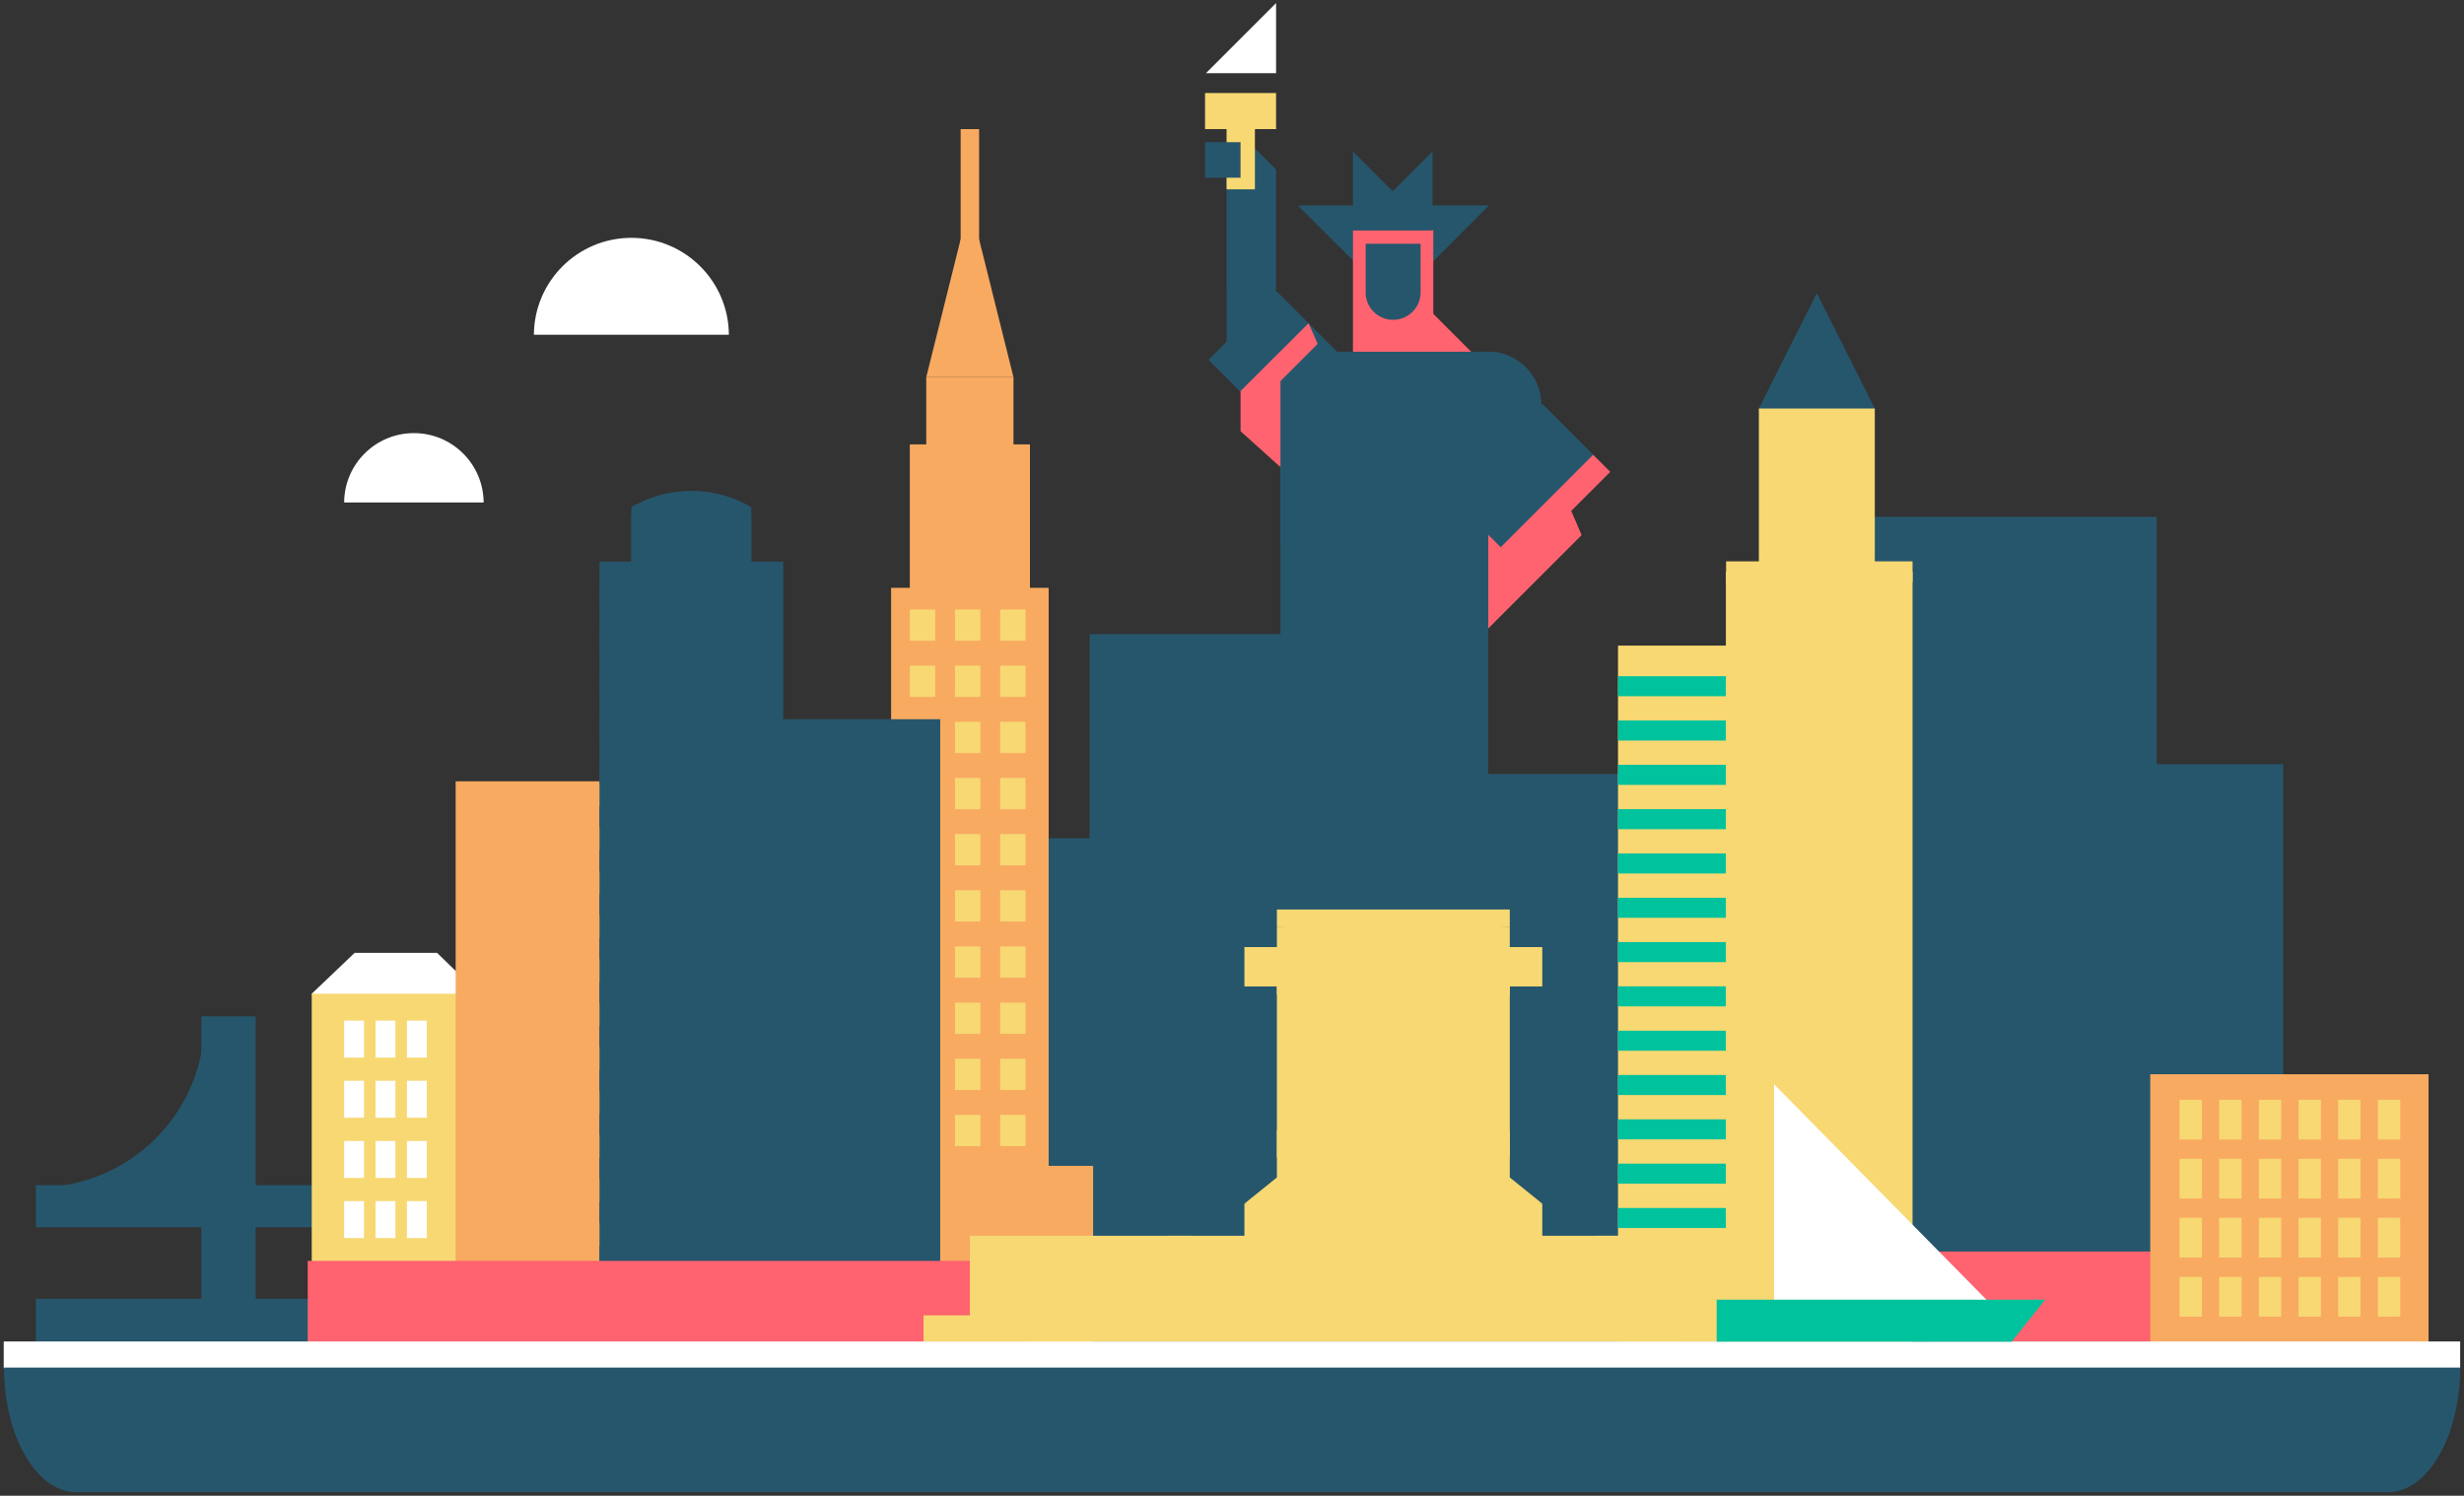
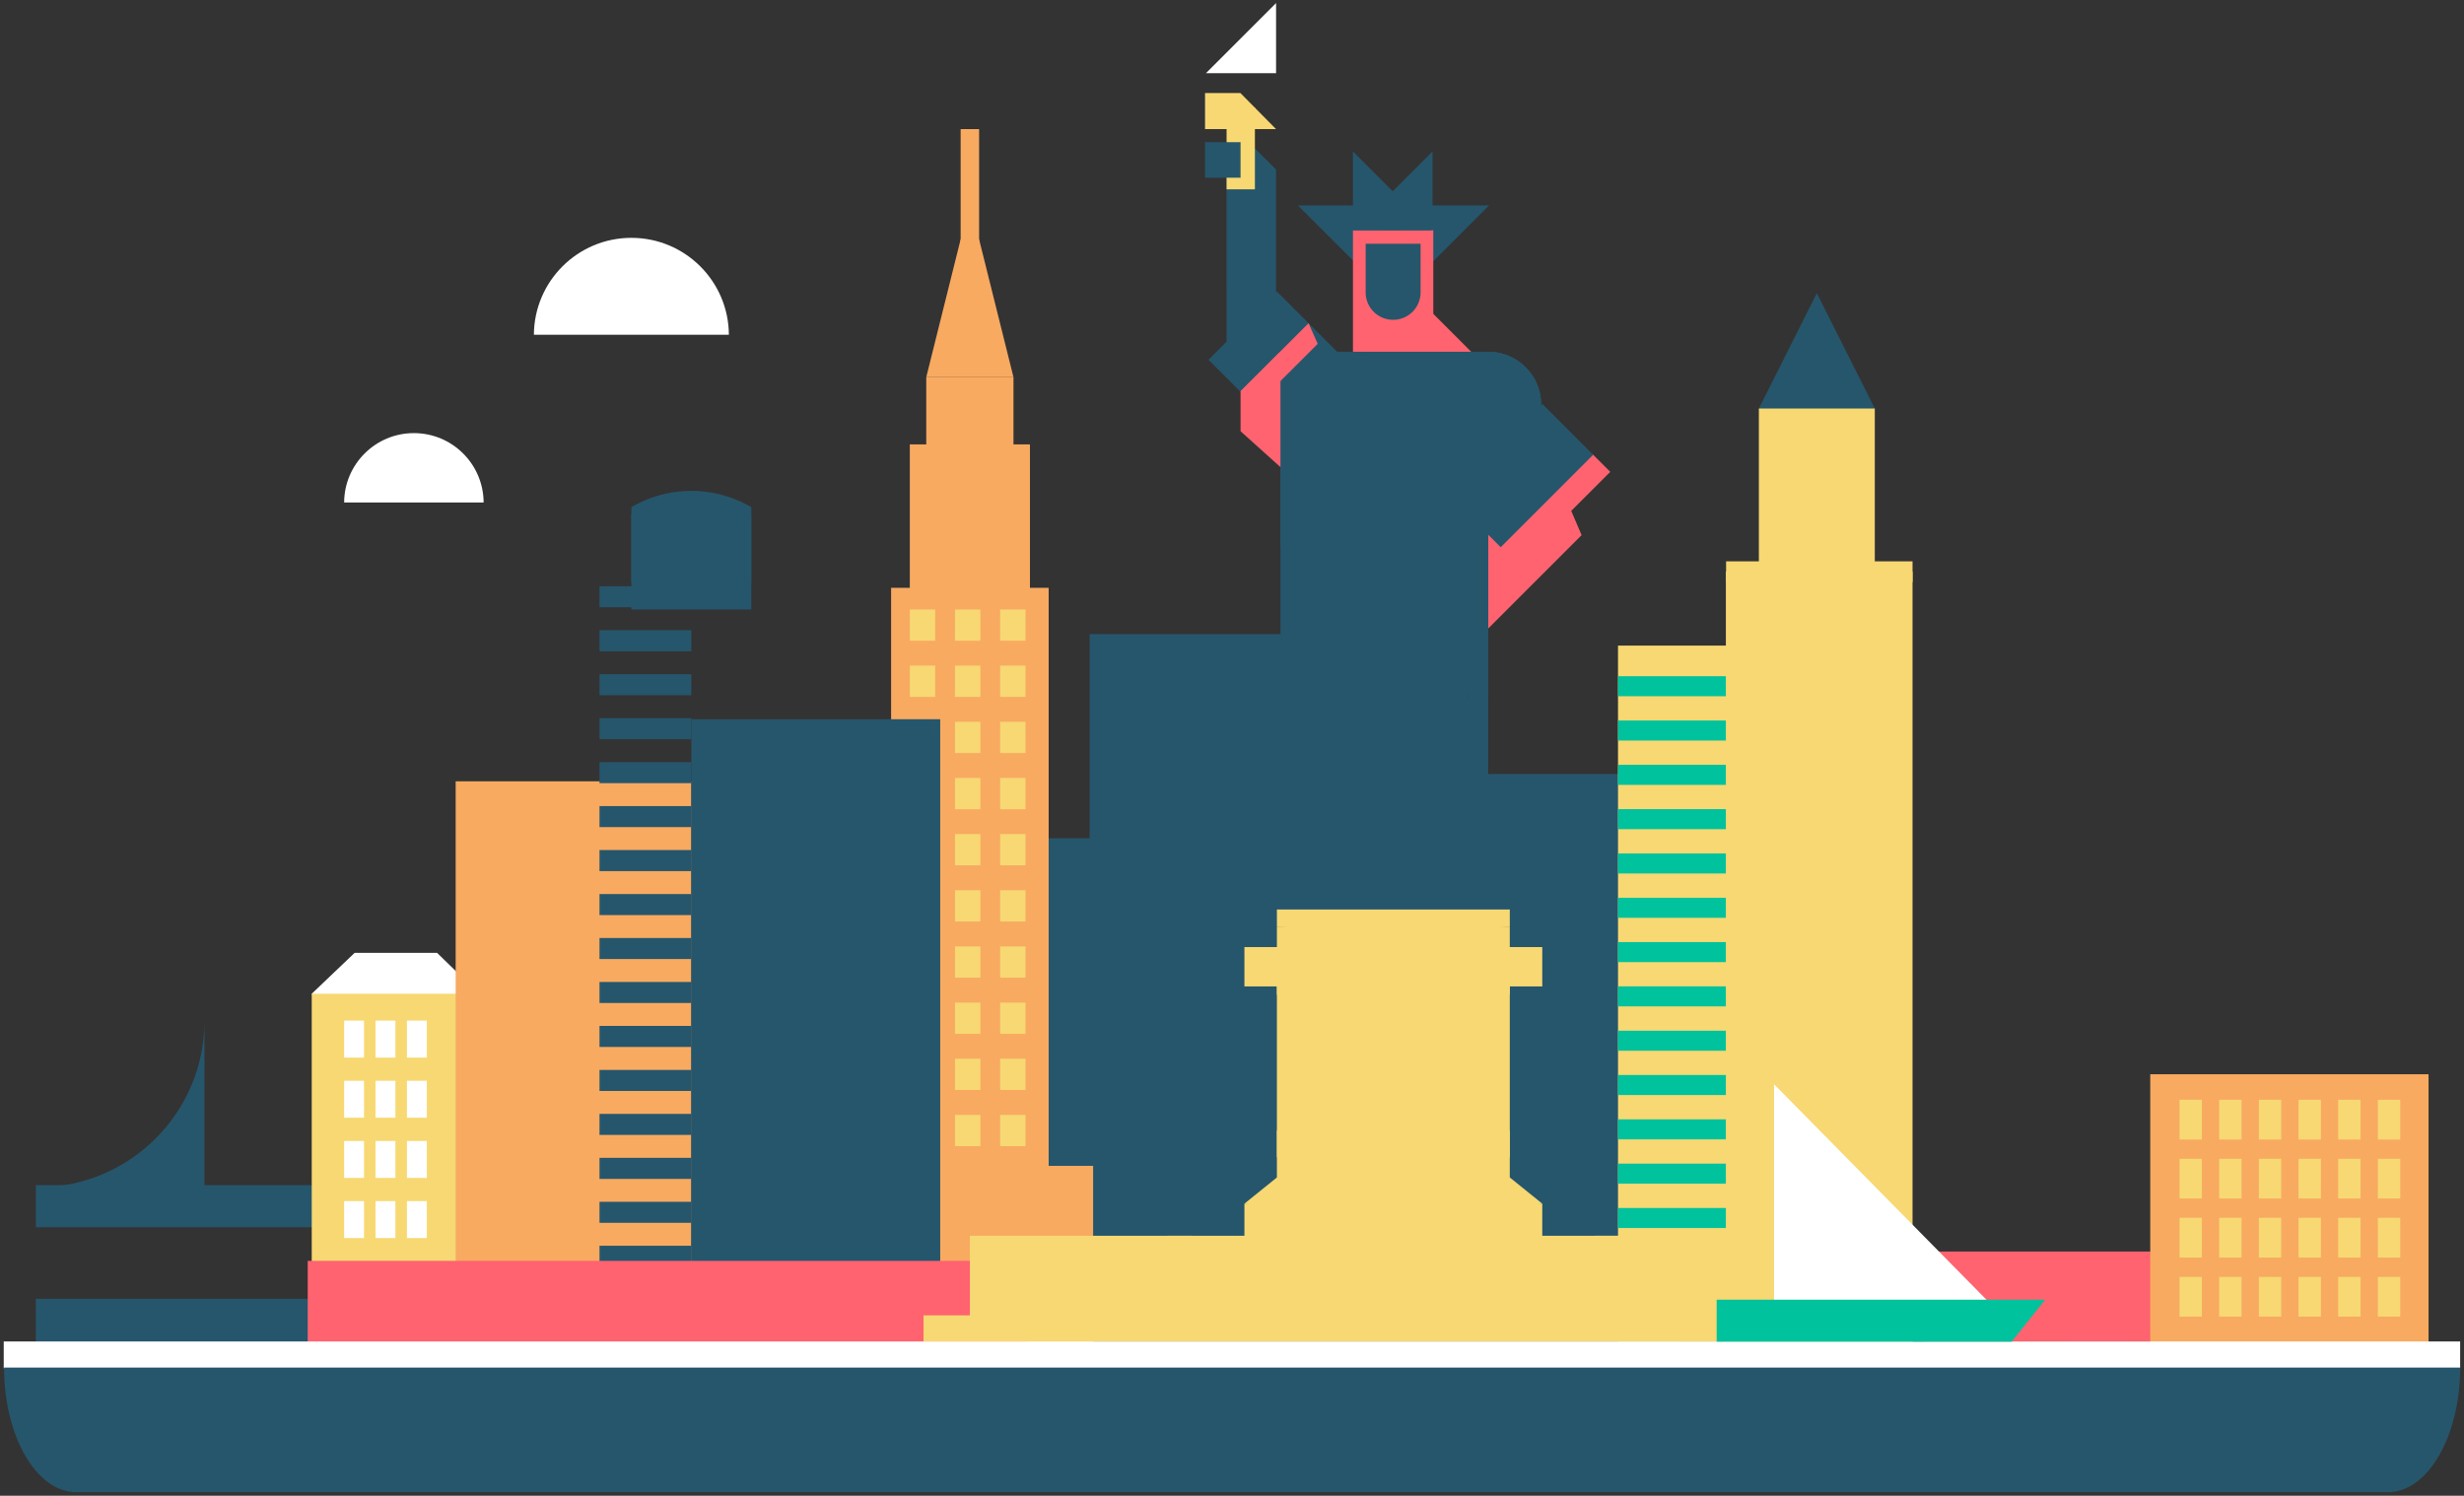
<svg xmlns="http://www.w3.org/2000/svg" viewBox="0 0 593 360">
  <rect x="0" y="0" width="593" height="360" fill="#333333" stroke="none" />
  <g fill="none" fill-rule="evenodd">
    <path fill="#26566C" d="M294.743 297.429h63.432v46.458h-63.432zM9.103 285.762h40.111v-40.114c0 22.145-17.959 40.114-40.111 40.114" />
    <path fill="#26566C" d="M8.62 285.258h79.053v10.126H8.62z" />
-     <path fill="#26566C" d="M48.447 244.622h13.08v75.196h-13.08zM511.422 346.677h-61.094v-20.345h-13.344v-13.606H390.32V155.883h60.008v-31.484h68.719v59.542h30.441v144.29h-30.441v18.441h-7.626z" />
    <path fill="#26566C" d="M498.35 336.678l30.695-30.697v-14.188l-44.874 44.885zM507.362 336.678h21.683v-21.695zM243.91 201.758h18.33V322.93h-18.33V201.758zm18.33-49.123h64.088v175.597H262.24V152.635zM343.955 186.299h60.588v153.678h-60.588z" />
    <path fill="#F7D872" d="M389.4 155.388h30.292V322.93H389.4z" />
    <path fill="#00C29D" d="M389.398 162.757h36.156v4.82h-36.156zM389.398 173.419h36.156v4.825h-36.156zM389.398 184.087h36.156v4.822h-36.156zM389.398 194.75h36.156v4.826h-36.156zM389.398 205.418h36.156v4.82h-36.156zM389.398 216.08h36.156v4.825h-36.156zM389.398 226.749h36.156v4.82h-36.156zM389.398 237.403h36.156v4.825h-36.156zM389.398 248.079h36.156v4.822h-36.156zM389.398 258.738h36.156v4.825h-36.156zM389.398 269.414h36.156v4.82h-36.156zM389.398 280.073h36.156v4.825h-36.156zM389.398 290.749h36.156v4.82h-36.156zM389.4 301.408h36.156v4.825H389.4zM389.4 312.066h36.156v4.822H389.4z" />
    <path fill="#26566C" d="M269.74 160.872h50.005v6.204H269.74zM269.74 171.822h50.005v6.204H269.74zM269.74 182.774h50.005v6.204H269.74zM269.74 193.724h50.005v6.204H269.74zM269.74 204.675h50.005v6.204H269.74zM269.74 215.625h50.005v6.204H269.74zM269.74 226.577h50.005v6.204H269.74zM269.74 237.529h50.005v6.204H269.74zM269.74 248.475h50.005v6.204H269.74zM269.74 259.422h50.005v6.204H269.74zM269.74 270.386h50.005v6.204H269.74zM269.74 281.333h50.005v6.204H269.74zM269.74 292.279h50.005v6.204H269.74zM269.74 303.226h50.005v6.204H269.74zM269.74 314.19h50.005v6.204H269.74z" />
    <path fill="#F8AA61" d="M231.191 31.073h4.447v53.069h-4.447zM222.92 90.782h20.99v98.694h-20.99z" />
    <path fill="#F8AA61" d="M243.91 90.782h-20.99l8.271-33.173h4.447zM218.961 106.957h28.911v135.935h-28.91z" />
    <path fill="#F8AA61" d="M214.457 141.483h37.92V326.33h-37.92z" />
    <path fill="#F7D872" d="M218.961 146.696h6.112v7.522h-6.112zM229.832 146.696h6.111v7.522h-6.11zM240.701 146.696h6.114v7.522h-6.114zM218.961 160.21h6.112v7.526h-6.112zM229.832 160.21h6.111v7.526h-6.11zM240.701 160.21h6.114v7.526h-6.114zM218.961 173.727h6.112v7.526h-6.112zM229.832 173.727h6.111v7.526h-6.11zM240.701 173.727h6.114v7.526h-6.114zM218.961 187.243h6.112v7.524h-6.112zM229.832 187.243h6.111v7.524h-6.11zM240.701 187.243h6.114v7.524h-6.114zM218.961 200.757h6.112v7.524h-6.112zM229.832 200.757h6.111v7.524h-6.11zM240.701 200.757h6.114v7.524h-6.114zM218.961 214.273h6.112v7.526h-6.112zM229.832 214.273h6.111v7.526h-6.11zM240.701 214.273h6.114v7.526h-6.114zM218.961 227.788h6.112v7.526h-6.112zM229.832 227.788h6.111v7.526h-6.11zM240.701 227.788h6.114v7.526h-6.114zM218.961 241.309h6.112v7.524h-6.112zM229.832 241.309h6.111v7.524h-6.11zM240.701 241.309h6.114v7.524h-6.114zM218.961 254.813h6.112v7.524h-6.112zM229.832 254.813h6.111v7.524h-6.11zM240.701 254.813h6.114v7.524h-6.114zM218.961 268.334h6.112v7.526h-6.112zM229.832 268.334h6.111v7.526h-6.11zM240.701 268.334h6.114v7.526h-6.114zM218.961 281.855h6.112v7.526h-6.112zM229.832 281.855h6.111v7.526h-6.11zM240.701 281.855h6.114v7.526h-6.114zM218.961 295.376h6.112v7.524h-6.112zM229.832 295.376h6.111v7.524h-6.11zM240.701 295.376h6.114v7.524h-6.114zM218.961 308.879h6.112v7.524h-6.112zM229.832 308.879h6.111v7.524h-6.11zM240.701 308.879h6.114v7.524h-6.114z" />
    <path fill="#FFF" d="M77.563 244.622l-2.54-5.437 10.318-9.837h19.852l10.113 9.837-15.027 9.65z" />
    <path fill="#F7D872" d="M75.023 239.185h40.283v93.818H75.023z" />
    <path fill="#FFF" d="M82.821 245.649h4.79v8.903h-4.79zM90.377 245.649h4.787v8.903h-4.787zM97.933 245.649h4.79v8.903h-4.79zM82.821 260.124h4.79v8.903h-4.79zM90.377 260.124h4.787v8.903h-4.787zM97.933 260.124h4.79v8.903h-4.79zM82.821 274.617h4.79v8.9h-4.79zM90.377 274.617h4.787v8.9h-4.787zM97.933 274.617h4.79v8.9h-4.79zM82.821 289.093h4.79v8.9h-4.79zM90.377 289.093h4.787v8.9h-4.787zM97.933 289.093h4.79v8.9h-4.79z" />
    <path fill="#F8AA61" d="M109.661 188.058h56.724V324.9h-56.724zM215.32 280.613h47.757v54.598H215.32z" />
    <path fill="#FF636F" d="M463.24 301.227h94.856v21.715H463.24z" />
    <path fill="#26566C" d="M8.62 312.606h93.195v12.716H8.62z" />
    <path fill="#F8AA61" d="M517.493 258.558h66.977v79.235h-66.977z" />
    <path fill="#F7D872" d="M524.535 264.697h5.387v9.569h-5.387zM534.082 264.697h5.387v9.569h-5.387zM543.628 264.697h5.387v9.569h-5.387zM553.176 264.697h5.387v9.569h-5.387zM562.722 264.697h5.387v9.569h-5.387zM572.27 264.697h5.386v9.569h-5.387zM524.535 278.902h5.387v9.569h-5.387zM534.082 278.902h5.387v9.569h-5.387zM543.628 278.902h5.387v9.569h-5.387zM553.176 278.902h5.387v9.569h-5.387zM562.722 278.902h5.387v9.569h-5.387zM572.27 278.902h5.386v9.569h-5.387zM524.535 293.108h5.387v9.569h-5.387zM534.082 293.108h5.387v9.569h-5.387zM543.628 293.108h5.387v9.569h-5.387zM553.176 293.108h5.387v9.569h-5.387zM562.722 293.108h5.387v9.569h-5.387zM572.27 293.108h5.386v9.569h-5.387zM524.535 307.33h5.387v9.567h-5.387zM534.082 307.33h5.387v9.567h-5.387zM543.628 307.33h5.387v9.567h-5.387zM553.176 307.33h5.387v9.567h-5.387zM562.722 307.33h5.387v9.567h-5.387zM572.27 307.33h5.386v9.567h-5.387z" />
    <path fill="#26566C" d="M166.385 173.115h59.895V331.76h-59.895zM180.81 122.071a28.532 28.532 0 00-28.857 0v18.177h28.857v-18.177z" />
    <path fill="#26566C" d="M151.953 123.672h28.857v23.024h-28.857z" />
-     <path fill="#26566C" d="M144.28 135.184h44.208v179.223H144.28z" />
    <path fill="#26566C" d="M144.28 141.105h22.106v5.065H144.28zM144.28 151.686h22.106v5.065H144.28zM144.28 162.27h22.106v5.066H144.28zM144.28 172.854h22.106v5.065H144.28zM144.28 183.435h22.106v5.065H144.28zM144.28 194.016h22.106v5.065H144.28zM144.28 204.6h22.106v5.066H144.28zM144.28 215.185h22.106v5.065H144.28zM144.28 225.766h22.106v5.065H144.28zM144.28 236.34h22.106v5.065H144.28zM144.28 246.927h22.106v5.065H144.28zM144.28 257.513h22.106v5.065H144.28zM144.28 268.1h22.106v5.065H144.28zM144.28 278.686h22.106v5.065H144.28zM144.28 289.255h22.106v5.065H144.28zM144.28 299.84h22.106v5.066H144.28z" />
    <path fill="#FF636F" d="M74.056 303.478h172.76v33.193H74.055z" />
    <path fill="#F7D872" d="M299.49 299.895h71.684v-10.19l-35.843-3.151-35.84 3.15z" />
    <path fill="#26566C" d="M302.011 35.714h-6.815v34.85h11.908V40.812z" />
    <path fill="#26566C" d="M307.104 70.565l-5.093-5.987-6.815 5.987v13.978h11.908z" />
    <path fill="#FF636F" d="M308.408 112.65l-9.85-8.862V81.69h10.97z" />
    <path fill="#26566C" d="M308.111 86.247l13.68-1.588-6.862-6.864-7.502 3.947z" />
    <path fill="#F7D872" d="M295.196 25.857h6.815v19.715h-6.815z" />
    <path fill="#F7D872" d="M307.104 31.078H290.01V22.39h8.507z" />
-     <path fill="#F7D872" d="M298.6 22.39h8.506v8.688H298.6z" />
    <path fill="#26566C" d="M290.01 34.222h8.547v8.548h-8.548zM328.668 84.767l-16.292 10.197-4.213 10.308v51.472h20.505z" />
    <path fill="#FF636F" d="M344.577 75.174l-7.598 21.999 26.565-3.03zM373.275 111.625l-41.743 6.572 17.684 42.02 31.423-31.42z" />
    <path d="M358.177 211.33v-4.953h-4.856v-38.404l4.858-76.943h-45.801v105.865l3.025 2.68-3.016 6.802h-.01v4.953h-4.66v9.903h55.12v-9.903h-4.66z" fill="#26566C" />
    <path fill="#26566C" d="M343.496 100.929h19.34v17.556h-19.34zM312.376 49.45l13.413 13.413L339.2 49.45z" />
    <path fill="#26566C" d="M331.532 49.45l13.414 13.413 13.411-13.412zM353.321 126.567h4.854v41.406l-4.854 2.627zM339.202 167.973h4.854v39.924h-4.854z" />
    <path fill="#26566C" d="M348.685 167.973h9.49v38.405l-9.49 4.143zM325.791 55.432h18.967V36.46z" />
    <path fill="#FF636F" d="M325.61 55.432h19.334V87.23H325.61z" />
    <path d="M328.668 58.671V70.39c0 3.635 2.955 6.58 6.586 6.58h.045a6.582 6.582 0 006.584-6.58V58.671h-13.215zM325.61 36.463v18.97h18.967z" fill="#26566C" />
    <path fill="#FFF" d="M290.23 17.618h16.876V.74z" />
    <path fill="#26566C" d="M327.13 112.65h-18.969v18.97zM327.13 156.744h-18.969v18.969zM367.652 119.405h-18.967v18.97zM358.17 167.973h-18.968v18.969zM321.88 127.617h-9.504v9.504z" />
    <path fill="#26566C" d="M339.182 129.32h10.97l-1.467-9.505zM321.88 196.893h-9.504v9.503zM358.175 93.049h-45.797l16.29-8.39h29.507z" />
    <path d="M370.915 97.398c0-7.036-5.704-12.74-12.74-12.74-7.036 0-12.74 5.704-12.74 12.74 0 7.034 5.704 12.74 12.74 12.74 7.036 0 12.74-5.706 12.74-12.74" fill="#26566C" />
    <path d="M370.917 97.398c0-7.036-5.706-12.74-12.74-12.74v12.74h12.74z" fill="#26566C" />
    <path fill="#FF636F" d="M365.283 135.82l-4.319-4.313 22.251-22.251 4.32 4.314z" />
    <path fill="#26566C" d="M361.171 131.709l-12.21-12.21 22.251-22.25 12.21 12.209zM308.163 84.659v20.613l20.613-20.613zM314.93 77.795l-16.444 16.444-7.648-7.647 16.441-16.445z" />
    <path fill="#F7D872" d="M307.306 236.196h56.051v49.899h-56.05zM363.358 223.017l-28.027 2.069-28.025-2.07v-4.107h56.052z" />
    <path fill="#F7D872" d="M307.306 223.017h56.051v6.145h-56.05z" />
    <path fill="#F7D872" d="M299.49 227.943h71.684v9.479H299.49z" />
    <path fill="#F7D872" d="M307.306 236.196h56.051v3.212h-56.05zM307.306 272.097h56.051v3.212h-56.05zM307.306 275.319h56.051v3.208h-56.05zM314.904 245.126h8.725v22.999h-8.725zM330.971 245.126h8.723v22.999h-8.723zM347.034 245.126h8.725v22.999h-8.725zM363.358 283.403l7.816 6.302H299.49l7.816-6.302zM280.965 297.429H389.7v20.057H280.965z" />
    <path fill="#F7D872" d="M383.728 297.429h53.521v20.057h-53.52z" />
    <path fill="#F7D872" d="M222.256 316.585H448.41v6.343H222.256z" />
    <path fill="#F7D872" d="M233.415 297.429h53.521v20.057h-53.52z" />
    <path fill="#26566C" d="M437.25 70.565l-13.952 27.759 13.952 27.753 13.951-27.755z" />
    <path fill="#F7D872" d="M423.298 98.324H451.2v107.645h-27.9z" />
    <path d="M456.07 137.56h-40.661v193.76h40.588v12.568h4.284V137.56h-4.212z" fill="#F7D872" />
    <path fill="#F7D872" d="M415.41 137.56h4.282v206.328h-4.283z" />
    <path fill="#FFF" d="M.9 322.869h591.174v6.478H.9zM426.96 260.969v53.069h52.311z" />
    <path fill="#00C29D" d="M484.138 322.923h-70.995v-10.096h79.053z" />
    <path fill="#F7D872" d="M415.41 135.105h44.871v5.002H415.41z" />
    <path fill="#FF636F" d="M306.836 93.049l10.291-10.29-2.2-4.964-16.439 16.444z" />
    <path d="M574.688 359.152H18.365c-9.602 0-17.386-13.443-17.386-30h591.094c0 16.557-7.784 30-17.385 30" fill="#26566C" />
    <path d="M151.952 57.246c-12.914 0-23.383 10.431-23.463 23.328h46.928c-.077-12.897-10.548-23.328-23.465-23.328M99.606 104.246c-9.24 0-16.728 7.462-16.785 16.688h33.572c-.057-9.226-7.547-16.688-16.787-16.688" fill="#FFF" />
  </g>
</svg>